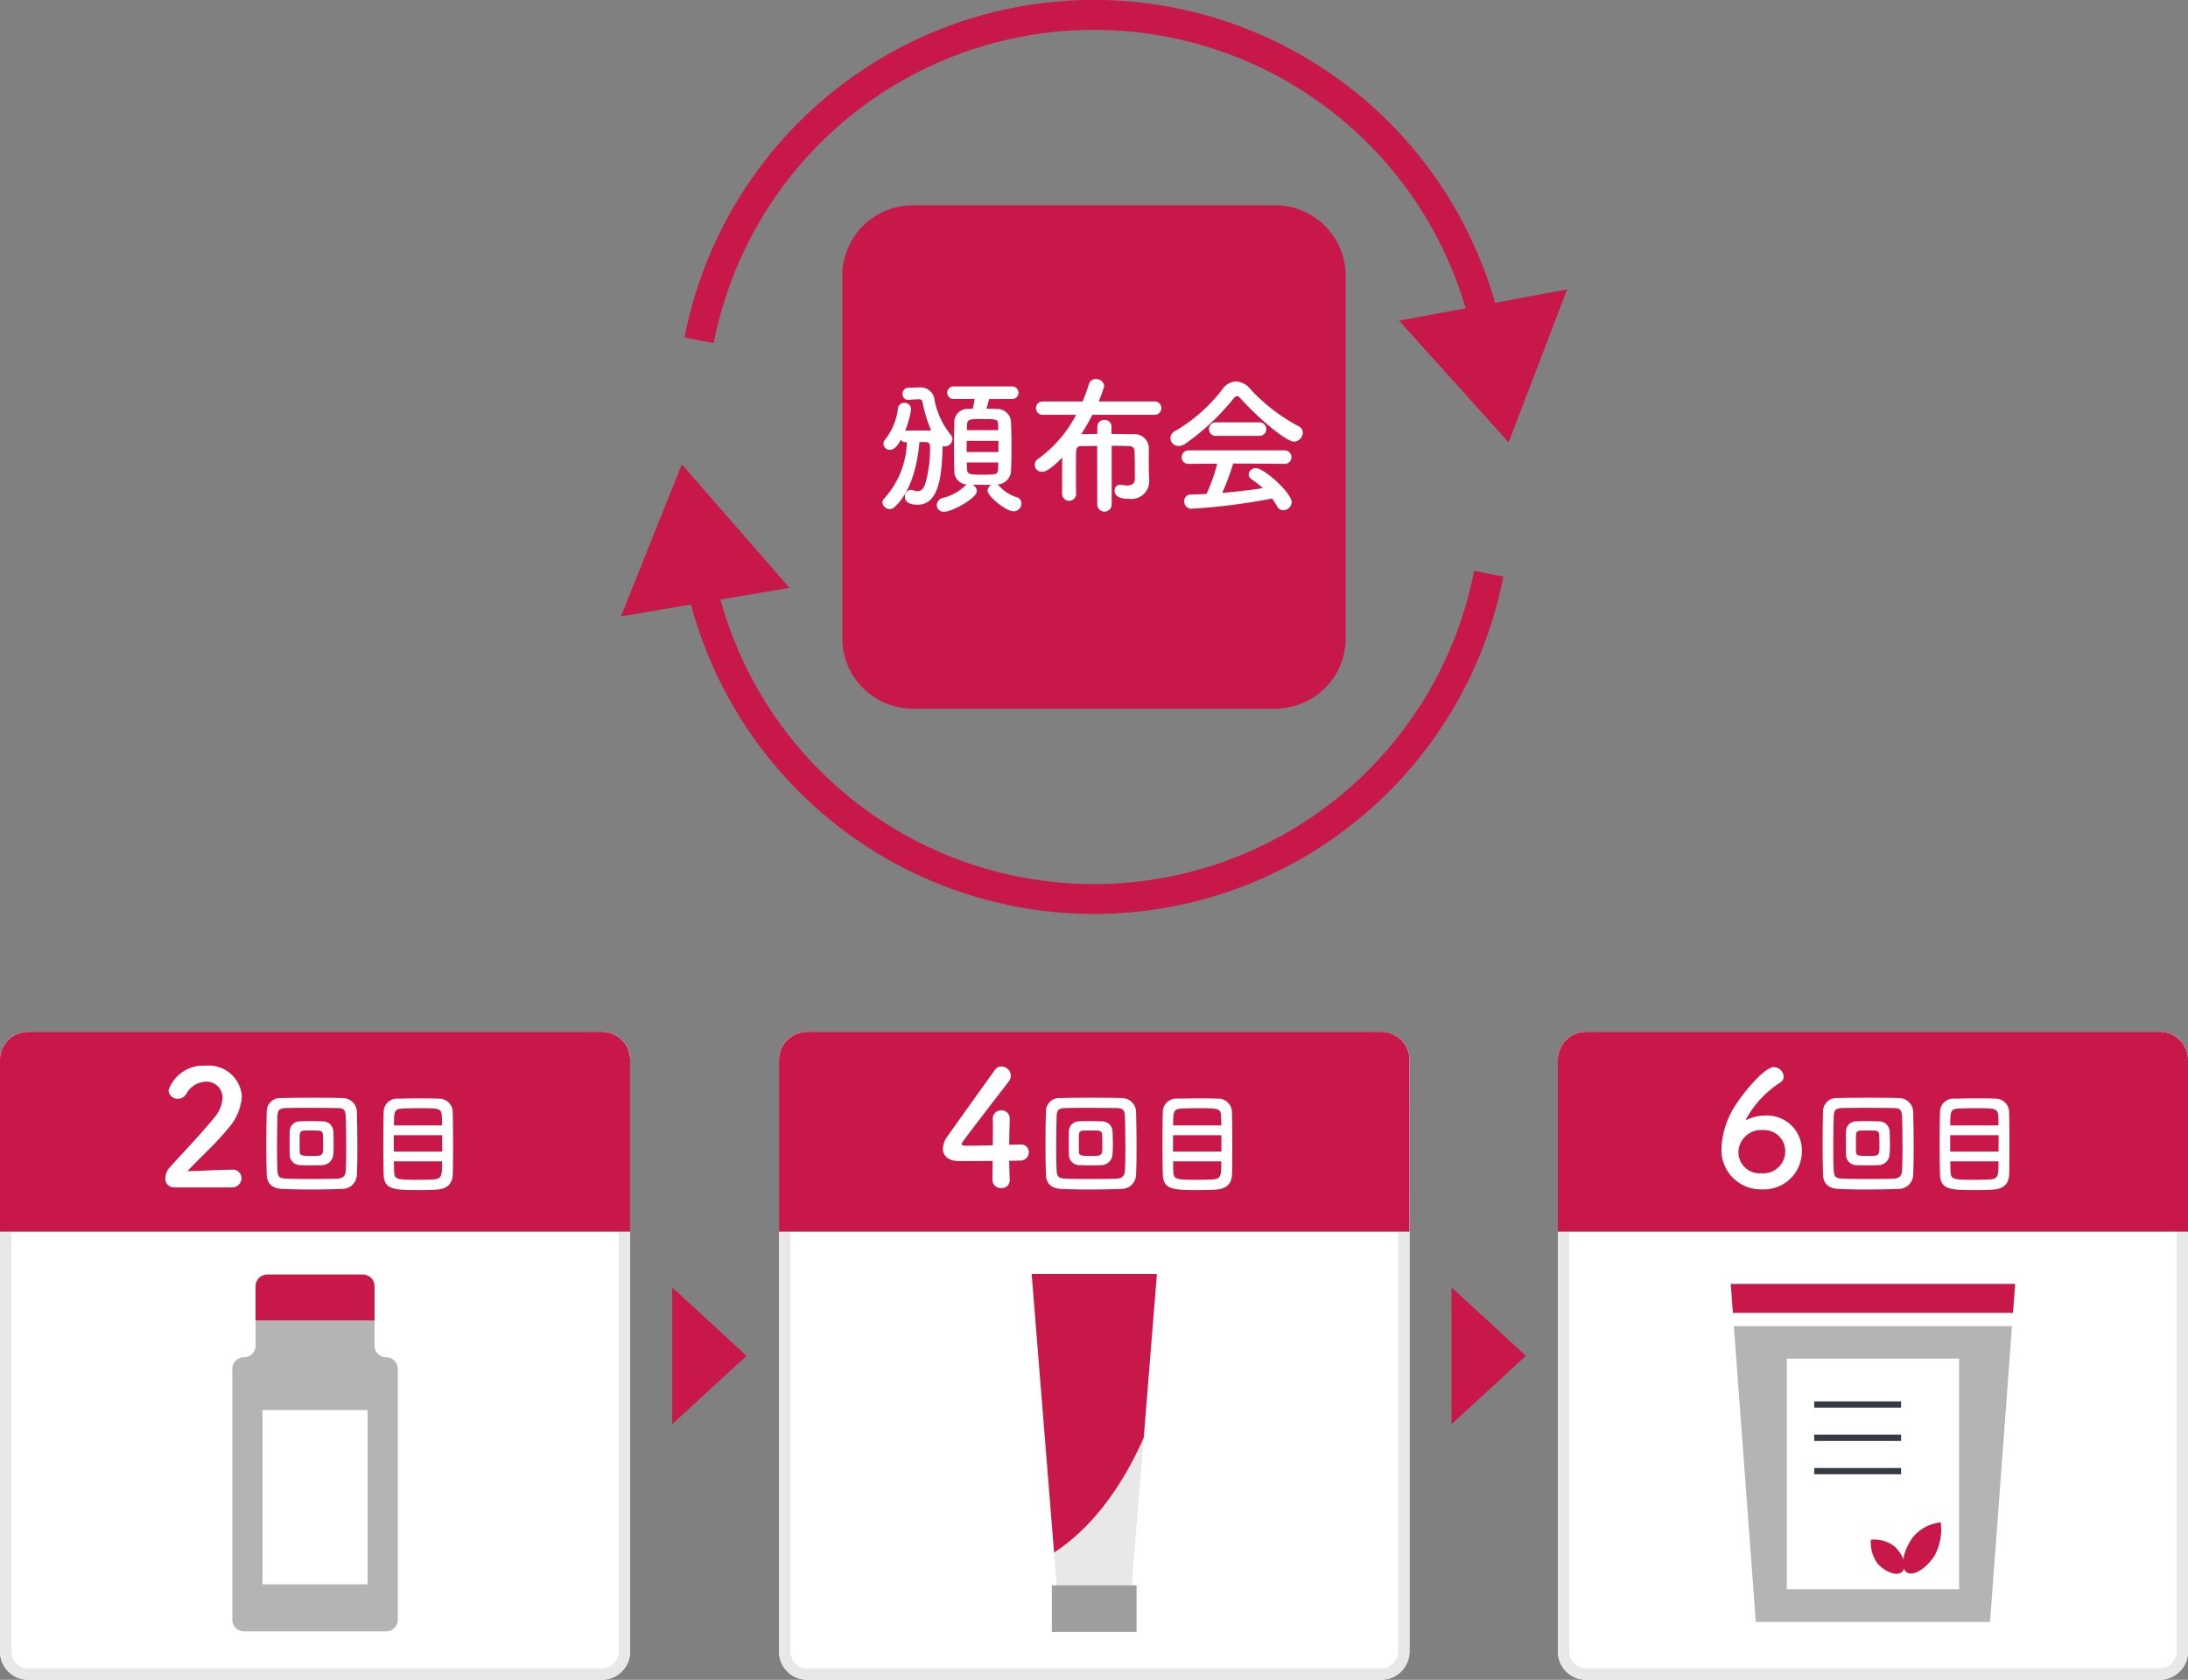
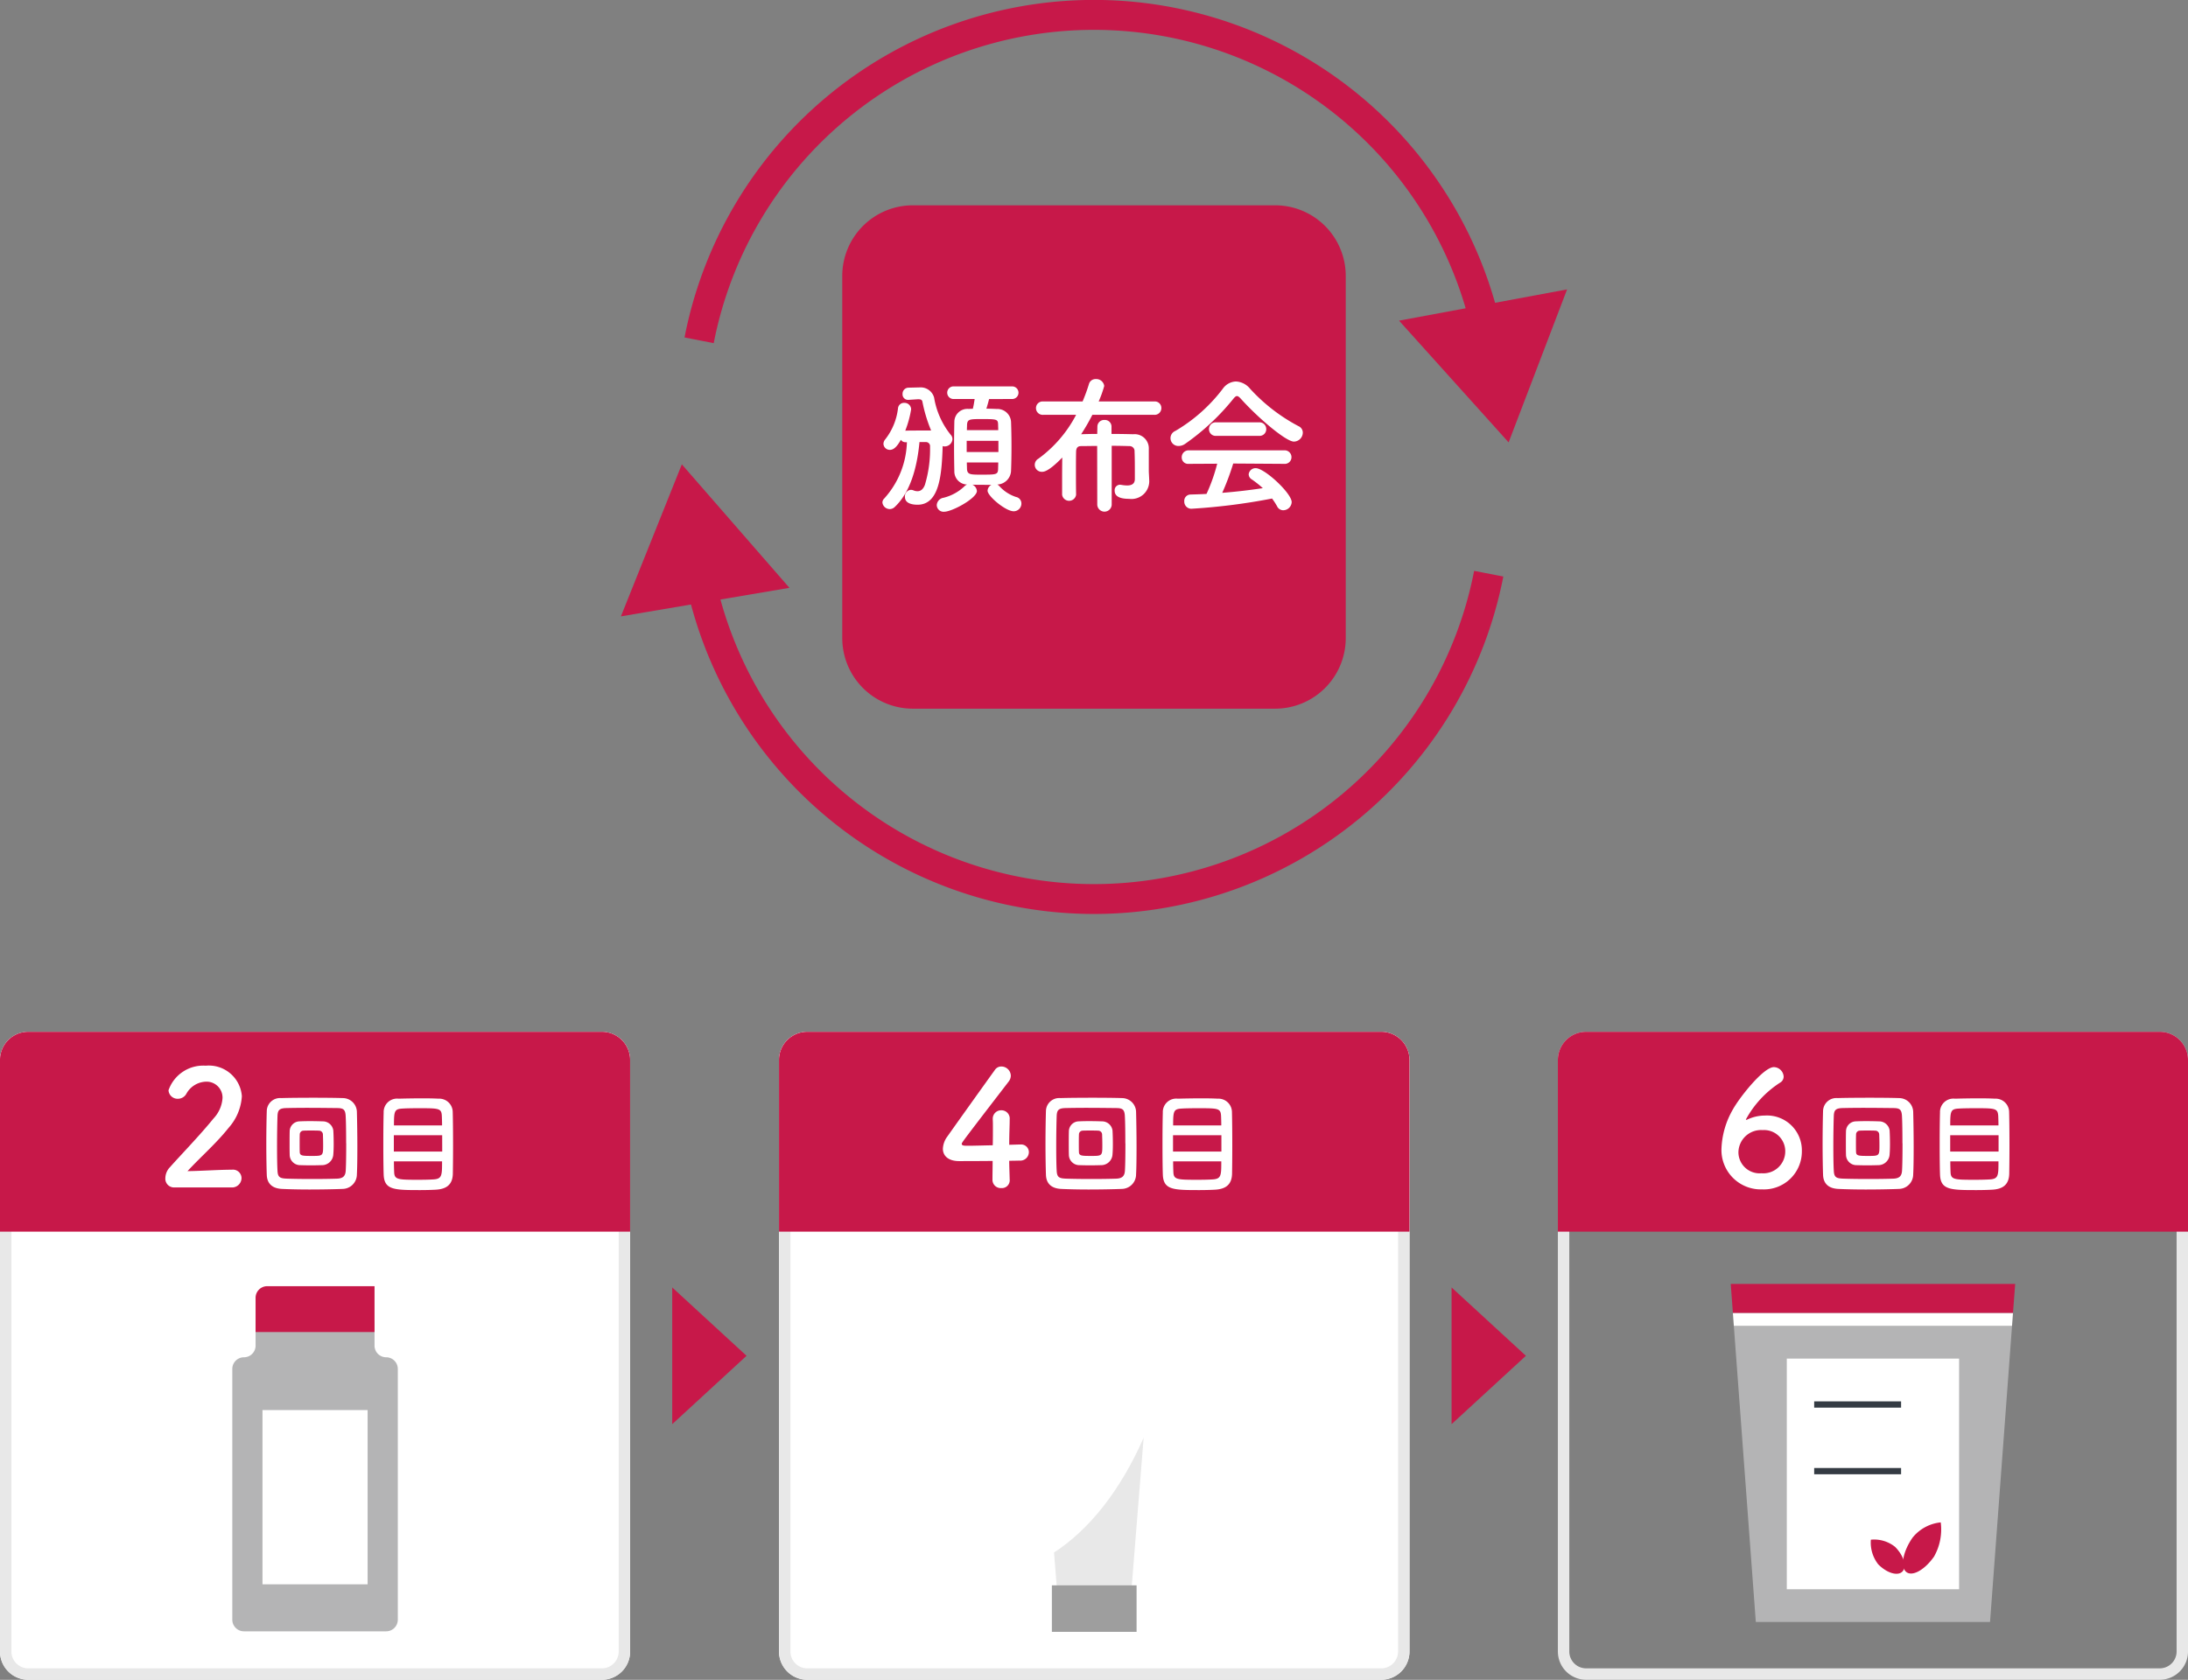
<svg xmlns="http://www.w3.org/2000/svg" width="175.676" height="134.903" viewBox="0 0 175.676 134.903">
  <rect x="0" y="0" width="175.676" height="134.903" fill="#808080" stroke="none" />
  <defs>
    <clipPath id="a">
      <rect width="175.676" height="134.903" fill="none" />
    </clipPath>
  </defs>
  <g clip-path="url(#a)">
    <path d="M87.833,73.4A33.512,33.512,0,0,1,54.962,46.3l2.344-.454a31.1,31.1,0,0,0,61.053,0l2.344.454a33.512,33.512,0,0,1-32.87,27.1" fill="#c71849" />
    <path d="M118.36,27.558a31.1,31.1,0,0,0-61.055,0L54.962,27.1a33.484,33.484,0,0,1,65.742,0Z" fill="#c71849" />
    <path d="M121.128,35.527l4.694-12.285-13.491,2.509Z" fill="#c71849" />
    <path d="M54.745,37.291,49.854,49.5l13.53-2.292Z" fill="#c71849" />
    <path d="M102.382,56.913H73.295a5.668,5.668,0,0,1-5.669-5.669V22.157a5.668,5.668,0,0,1,5.669-5.669h29.087a5.669,5.669,0,0,1,5.668,5.669V51.244a5.669,5.669,0,0,1-5.668,5.669" fill="#c71849" />
    <path d="M73.826,35.5c-.181,1.967-.712,4.032-2,5.227a.568.568,0,0,1-.385.156.592.592,0,0,1-.592-.53.451.451,0,0,1,.144-.315,7.049,7.049,0,0,0,1.824-4.525h-.085a.435.435,0,0,1-.4-.193c-.338.6-.6.808-.881.808a.508.508,0,0,1-.518-.482.579.579,0,0,1,.144-.362A4.974,4.974,0,0,0,72.1,32.8a.483.483,0,0,1,.5-.447.53.53,0,0,1,.555.519,8.222,8.222,0,0,1-.47,1.714h.048c.265-.011.954-.011,1.472-.011h.556a11.817,11.817,0,0,1-.7-2.318c-.036-.145-.121-.193-.315-.193h-.072l-.724.048h-.036a.437.437,0,0,1-.447-.471.485.485,0,0,1,.471-.507l1-.024h.024A1.121,1.121,0,0,1,75,31.928a6.431,6.431,0,0,0,1.327,2.982.516.516,0,0,1,.146.361.624.624,0,0,1-.628.58.607.607,0,0,1-.157-.025c-.073,2.246-.242,4.708-2.016,4.708-.362,0-1.014-.073-1.014-.628a.52.52,0,0,1,.471-.567.569.569,0,0,1,.23.048.763.763,0,0,0,.313.061c.277,0,.471-.194.592-.52a9.869,9.869,0,0,0,.41-3.054.332.332,0,0,0-.326-.374Zm5.588-3.452c-.06.253-.144.543-.217.773.289,0,.579.012.821.024a1.1,1.1,0,0,1,1.159,1.025c.023.568.036,1.293.036,2s-.013,1.412-.036,1.956a1.151,1.151,0,0,1-1.1,1.086.6.6,0,0,1,.145.109,3.1,3.1,0,0,0,1.364.893.526.526,0,0,1,.423.519.62.62,0,0,1-.616.627c-.652,0-2.1-1.218-2.1-1.653a.56.56,0,0,1,.313-.47h-.446c-.374,0-.749,0-1.087-.013a.606.606,0,0,1,.363.507c0,.58-1.98,1.666-2.631,1.666a.545.545,0,0,1-.592-.531.636.636,0,0,1,.543-.591,3.725,3.725,0,0,0,1.69-.93.561.561,0,0,1,.205-.133,1.049,1.049,0,0,1-1.026-1.075c-.012-.53-.023-1.218-.023-1.931s.011-1.448.023-2.028a1.045,1.045,0,0,1,1.135-1.037c.108,0,.229-.012.349-.012.061-.242.1-.47.146-.785H76.6a.508.508,0,1,1,0-1.013h4.646a.507.507,0,1,1,0,1.013Zm.749,3.356H77.616V36.3h2.547Zm-.013-.857c0-.157-.011-.3-.011-.434-.013-.435-.061-.459-1.3-.459-1,0-1.171.012-1.195.47,0,.133-.012.279-.012.423Zm-2.522,2.595c0,.182.012.362.012.519.024.447.265.458,1.11.458,1.256,0,1.376,0,1.389-.47,0-.156.011-.325.011-.507Z" fill="#fff" />
    <path d="M88.092,35.814c-.494,0-.953.012-1.291.012-.277,0-.386.144-.4.434-.012.5-.012,1.063-.012,1.654s0,1.207.012,1.81v.012a.568.568,0,0,1-1.123,0v-.893c0-.712,0-1.412.012-2.1-1.086,1.123-1.484,1.146-1.605,1.146a.561.561,0,0,1-.314-1.05,10.142,10.142,0,0,0,3.03-3.524H83.759a.542.542,0,0,1-.579-.543.533.533,0,0,1,.579-.531h3.163a14.2,14.2,0,0,0,.507-1.388.546.546,0,0,1,.555-.41.64.64,0,0,1,.675.555,8.762,8.762,0,0,1-.446,1.243h4.466a.522.522,0,0,1,.567.531.538.538,0,0,1-.567.543H87.706a16.414,16.414,0,0,1-.9,1.558c.374-.013.809-.025,1.291-.025l.013-.567a.541.541,0,0,1,.567-.556.535.535,0,0,1,.567.556v.567c.64,0,1.255.012,1.738.025a1.138,1.138,0,0,1,1.256,1.194v1.726c0,.193.023.422.036.845v.036a1.428,1.428,0,0,1-1.617,1.388c-.749,0-1.16-.205-1.16-.651a.438.438,0,0,1,.435-.484c.036,0,.061.013.1.013a2.921,2.921,0,0,0,.459.048c.338,0,.627-.109.627-.519v-.531c0-.483,0-1.171-.024-1.678a.4.4,0,0,0-.423-.434c-.374-.012-.881-.025-1.412-.025v4.732a.58.58,0,0,1-1.159,0Z" fill="#fff" />
    <path d="M99.63,32.025c-.133-.146-.228-.218-.313-.218s-.169.072-.29.218a18.68,18.68,0,0,1-3.874,3.621.91.91,0,0,1-.507.169.628.628,0,0,1-.278-1.207,13.059,13.059,0,0,0,3.814-3.392,1.349,1.349,0,0,1,1.051-.58,1.557,1.557,0,0,1,1.134.58,14.256,14.256,0,0,0,3.911,3.018.564.564,0,0,1,.325.518.729.729,0,0,1-.712.712c-.651,0-2.921-1.943-4.261-3.439m-.615,5.2a19.844,19.844,0,0,1-.881,2.353c1.11-.085,2.209-.218,3.259-.374a7.837,7.837,0,0,0-.881-.7.49.49,0,0,1-.254-.41.549.549,0,0,1,.568-.495c.711,0,2.884,2.015,2.884,2.727a.686.686,0,0,1-.675.652.546.546,0,0,1-.5-.326,5.643,5.643,0,0,0-.4-.616,49.41,49.41,0,0,1-6.493.822.572.572,0,0,1-.556-.6.506.506,0,0,1,.495-.543c.423-.013.858-.024,1.291-.049a13.937,13.937,0,0,0,.858-2.426l-2.282.012a.514.514,0,0,1-.567-.518.551.551,0,0,1,.567-.568h7.664a.546.546,0,0,1,.581.556.534.534,0,0,1-.581.53Zm-1.376-2.221a.532.532,0,0,1-.567-.544.538.538,0,0,1,.567-.543H101.1a.538.538,0,0,1,.567.543.532.532,0,0,1-.567.544Z" fill="#fff" />
    <path d="M48.325,134.9H2.268A2.268,2.268,0,0,1,0,132.635v-47.5a2.269,2.269,0,0,1,2.268-2.268H48.325a2.269,2.269,0,0,1,2.268,2.268v47.5a2.268,2.268,0,0,1-2.268,2.268" fill="#fff" />
    <path d="M48.325,83.779a1.353,1.353,0,0,1,1.352,1.352v47.5a1.354,1.354,0,0,1-1.352,1.352H2.268a1.354,1.354,0,0,1-1.352-1.352v-47.5a1.353,1.353,0,0,1,1.352-1.352Zm0-.916H2.268A2.267,2.267,0,0,0,0,85.131v47.5A2.268,2.268,0,0,0,2.268,134.9H48.325a2.269,2.269,0,0,0,2.268-2.268v-47.5a2.268,2.268,0,0,0-2.268-2.268" fill="#e8e8e8" />
    <path d="M50.592,98.911H0V85.131a2.267,2.267,0,0,1,2.267-2.268H48.324a2.267,2.267,0,0,1,2.268,2.268Z" fill="#c71849" />
    <path d="M13.995,95.363a.7.7,0,0,1-.719-.757,1.3,1.3,0,0,1,.372-.873c.886-1,2.374-2.528,3.5-3.914a2.645,2.645,0,0,0,.719-1.643,1.28,1.28,0,0,0-1.334-1.308,1.871,1.871,0,0,0-1.579.988.774.774,0,0,1-.667.385.728.728,0,0,1-.757-.681,2.95,2.95,0,0,1,2.989-1.975,2.657,2.657,0,0,1,2.9,2.451,4.193,4.193,0,0,1-1.065,2.54c-.975,1.232-2.233,2.323-3.3,3.477,1.066-.012,2.516-.115,3.569-.115a.685.685,0,0,1,.769.668.762.762,0,0,1-.808.757Z" fill="#fff" />
    <path d="M27.507,95.482c-.716.027-1.711.046-2.667.046-.819,0-1.61-.019-2.186-.046-.807-.037-1.208-.437-1.234-1.125-.02-.529-.038-1.505-.038-2.5s.018-2.035.038-2.657a1.065,1.065,0,0,1,1.16-1.013c.594-.02,1.608-.028,2.6-.028.891,0,1.775.008,2.341.028a1.132,1.132,0,0,1,1.133,1.086c.018.67.038,1.784.038,2.835,0,.873-.01,1.7-.038,2.22a1.164,1.164,0,0,1-1.15,1.153m.288-3.661c0-.856-.01-1.72-.038-2.2-.028-.53-.2-.623-.66-.632-.7-.008-1.627-.019-2.464-.019-.686,0-1.31.011-1.662.019-.53.018-.669.159-.687.632s-.037,1.459-.037,2.417c0,.78.009,1.542.037,1.988.026.529.2.613.779.632.53.019,1.264.028,2,.028s1.467-.009,2-.028.678-.259.7-.66c.028-.474.038-1.328.038-2.174m-1.9,1.748c-.259.008-.595.017-.938.017s-.668-.009-.92-.017a.841.841,0,0,1-.781-.847c-.008-.269-.008-.6-.008-.93s0-.659.008-.938a.81.81,0,0,1,.763-.8c.223-.011.529-.02.837-.02.389,0,.78.009,1.068.02a.845.845,0,0,1,.835.732c.02.317.03.716.03,1.1,0,.3-.01.587-.03.818a.91.91,0,0,1-.864.866m.047-1.637c0-.307-.01-.623-.018-.846a.313.313,0,0,0-.316-.287c-.158-.011-.4-.011-.641-.011s-.465,0-.614.011a.3.3,0,0,0-.288.3c-.009.205-.009.475-.009.734s0,.512.009.707c.02.279.232.288.985.288.892,0,.892-.009.892-.892" fill="#fff" />
    <path d="M34.94,95.546c-.363.019-.79.029-1.218.029-2.11,0-2.881-.019-2.918-1.274-.019-.557-.027-1.486-.027-2.434s.008-1.9.027-2.518A1.077,1.077,0,0,1,32,88.234c.381-.01,1.19-.028,1.923-.028.5,0,.976.009,1.273.028a1.084,1.084,0,0,1,1.153,1.04c.018.6.028,1.7.028,2.751,0,.92-.01,1.794-.019,2.258-.028.864-.52,1.226-1.421,1.263m.566-4.376H31.622v1.31h3.884Zm-.009-.79c0-.3-.01-.557-.018-.753C35.45,89,35.236,89,33.61,89c-.51,0-.994.008-1.292.028-.65.037-.687.194-.687,1.356Zm-3.866,2.89c0,.344.01.642.019.846.018.623.288.632,1.979.632.418,0,.846-.009,1.152-.028.716-.037.716-.316.716-1.45Z" fill="#fff" />
    <path d="M110.9,134.9H64.815a2.267,2.267,0,0,1-2.268-2.268v-47.5a2.268,2.268,0,0,1,2.268-2.268H110.9a2.269,2.269,0,0,1,2.268,2.268v47.5A2.268,2.268,0,0,1,110.9,134.9" fill="#fff" />
    <path d="M110.9,83.779a1.354,1.354,0,0,1,1.352,1.352v47.5a1.354,1.354,0,0,1-1.352,1.352H64.815a1.354,1.354,0,0,1-1.352-1.352v-47.5a1.353,1.353,0,0,1,1.352-1.352Zm0-.916H64.815a2.267,2.267,0,0,0-2.268,2.268v47.5a2.268,2.268,0,0,0,2.268,2.268H110.9a2.269,2.269,0,0,0,2.268-2.268v-47.5a2.268,2.268,0,0,0-2.268-2.268" fill="#e8e8e8" />
    <path d="M113.167,98.911H62.546V85.131a2.268,2.268,0,0,1,2.268-2.268H110.9a2.267,2.267,0,0,1,2.268,2.268Z" fill="#c71849" />
    <path d="M81.072,94.734v.025a.631.631,0,0,1-.68.655.665.665,0,0,1-.706-.68c0-.449.013-.976.013-1.5-1.244.013-2.566.013-2.694.013-.861,0-1.3-.424-1.3-.989a1.776,1.776,0,0,1,.359-.988c.771-1.091,2.888-4.055,3.812-5.339a.616.616,0,0,1,.526-.282.762.762,0,0,1,.757.732.791.791,0,0,1-.18.488c-3.76,4.888-3.76,4.9-3.76,4.991,0,.154.205.154.527.154.436,0,1.206-.025,1.963-.038.013-.513.013-1,.013-1.386,0-.283,0-.513-.013-.68v-.051a.673.673,0,0,1,.693-.693.664.664,0,0,1,.667.731c0,.6-.038,1.091-.038,2.04.475-.013.821-.025.886-.025h.038a.619.619,0,0,1,.654.629.691.691,0,0,1-.744.667c-.154,0-.462.012-.834.012,0,.424.025.938.038,1.515" fill="#fff" />
    <path d="M90.067,95.482c-.716.027-1.71.046-2.667.046-.819,0-1.609-.019-2.185-.046-.808-.037-1.208-.437-1.235-1.125-.019-.529-.037-1.505-.037-2.5s.018-2.035.037-2.657a1.066,1.066,0,0,1,1.161-1.013c.594-.02,1.607-.028,2.6-.028.892,0,1.775.008,2.342.028a1.133,1.133,0,0,1,1.133,1.086c.018.67.038,1.784.038,2.835,0,.873-.01,1.7-.038,2.22a1.165,1.165,0,0,1-1.151,1.153m.288-3.661c0-.856-.01-1.72-.038-2.2-.028-.53-.205-.623-.66-.632-.7-.008-1.626-.019-2.463-.019-.687,0-1.31.011-1.663.019-.53.018-.669.159-.687.632s-.037,1.459-.037,2.417c0,.78.009,1.542.037,1.988.027.529.2.613.78.632.529.019,1.264.028,2,.028s1.468-.009,2-.028.678-.259.7-.66c.028-.474.038-1.328.038-2.174m-1.9,1.748c-.26.008-.6.017-.938.017s-.669-.009-.92-.017a.84.84,0,0,1-.781-.847c-.009-.269-.009-.6-.009-.93s0-.659.009-.938a.808.808,0,0,1,.762-.8c.224-.011.53-.02.837-.02.39,0,.78.009,1.068.02a.846.846,0,0,1,.836.732c.019.317.029.716.029,1.1,0,.3-.01.587-.029.818a.911.911,0,0,1-.864.866m.047-1.637c0-.307-.01-.623-.019-.846a.313.313,0,0,0-.316-.287c-.157-.011-.4-.011-.641-.011s-.464,0-.613.011a.3.3,0,0,0-.288.3c-.01.205-.01.475-.01.734s0,.512.01.707c.019.279.232.288.984.288.893,0,.893-.009.893-.892" fill="#fff" />
    <path d="M97.5,95.546c-.363.019-.79.029-1.218.029-2.11,0-2.881-.019-2.918-1.274-.019-.557-.027-1.486-.027-2.434s.008-1.9.027-2.518a1.077,1.077,0,0,1,1.2-1.115c.381-.01,1.19-.028,1.923-.028.5,0,.976.009,1.273.028a1.084,1.084,0,0,1,1.153,1.04c.018.6.028,1.7.028,2.751,0,.92-.01,1.794-.019,2.258-.028.864-.52,1.226-1.421,1.263m.566-4.376H94.183v1.31h3.884Zm-.009-.79c0-.3-.01-.557-.018-.753C98.011,89,97.8,89,96.171,89c-.51,0-.994.008-1.292.028-.65.037-.687.194-.687,1.356Zm-3.866,2.89c0,.344.01.642.019.846.018.623.288.632,1.979.632.418,0,.846-.009,1.152-.028.716-.037.716-.316.716-1.45Z" fill="#fff" />
-     <path d="M173.409,134.9H127.351a2.267,2.267,0,0,1-2.268-2.268v-47.5a2.268,2.268,0,0,1,2.268-2.268h46.058a2.269,2.269,0,0,1,2.268,2.268v47.5a2.268,2.268,0,0,1-2.268,2.268" fill="#fff" />
    <path d="M173.409,83.779a1.353,1.353,0,0,1,1.352,1.352v47.5a1.354,1.354,0,0,1-1.352,1.352H127.35A1.354,1.354,0,0,1,126,132.635v-47.5a1.354,1.354,0,0,1,1.352-1.352Zm0-.916H127.35a2.267,2.267,0,0,0-2.267,2.268v47.5a2.268,2.268,0,0,0,2.267,2.268h46.059a2.269,2.269,0,0,0,2.268-2.268v-47.5a2.268,2.268,0,0,0-2.268-2.268" fill="#e8e8e8" />
    <path d="M175.676,98.911H125.082V85.131a2.267,2.267,0,0,1,2.268-2.268h46.058a2.267,2.267,0,0,1,2.268,2.268Z" fill="#c71849" />
    <path d="M141.465,95.518a3.16,3.16,0,0,1-3.246-3.3,6.785,6.785,0,0,1,.885-3.067c.526-.975,2.477-3.452,3.324-3.452a.807.807,0,0,1,.782.757.554.554,0,0,1-.282.488,8.149,8.149,0,0,0-2.746,2.952c0,.025.012.038.039.038s.038-.013.077-.026a3.335,3.335,0,0,1,1.411-.32,2.8,2.8,0,0,1,2.964,2.861,3.047,3.047,0,0,1-3.208,3.068m.039-4.762a1.817,1.817,0,0,0-1.925,1.8,1.7,1.7,0,0,0,1.848,1.668,1.761,1.761,0,0,0,1.912-1.758,1.7,1.7,0,0,0-1.835-1.707" fill="#fff" />
    <path d="M152.462,95.482c-.716.027-1.71.046-2.667.046-.819,0-1.609-.019-2.185-.046-.808-.037-1.208-.437-1.235-1.125-.019-.529-.037-1.505-.037-2.5s.018-2.035.037-2.657a1.066,1.066,0,0,1,1.161-1.013c.594-.02,1.607-.028,2.6-.028.892,0,1.775.008,2.342.028a1.133,1.133,0,0,1,1.133,1.086c.018.67.038,1.784.038,2.835,0,.873-.01,1.7-.038,2.22a1.165,1.165,0,0,1-1.151,1.153m.288-3.661c0-.856-.01-1.72-.038-2.2-.028-.53-.205-.623-.66-.632-.7-.008-1.626-.019-2.463-.019-.687,0-1.31.011-1.663.019-.53.018-.669.159-.687.632s-.037,1.459-.037,2.417c0,.78.009,1.542.037,1.988.027.529.2.613.78.632.529.019,1.264.028,2,.028s1.468-.009,2-.028.678-.259.7-.66c.028-.474.038-1.328.038-2.174m-1.9,1.748c-.26.008-.6.017-.938.017s-.669-.009-.92-.017a.84.84,0,0,1-.781-.847c-.009-.269-.009-.6-.009-.93s0-.659.009-.938a.808.808,0,0,1,.762-.8c.224-.011.53-.02.837-.02.39,0,.78.009,1.068.02a.846.846,0,0,1,.836.732c.019.317.029.716.029,1.1,0,.3-.01.587-.029.818a.911.911,0,0,1-.864.866m.047-1.637c0-.307-.01-.623-.019-.846a.313.313,0,0,0-.316-.287c-.157-.011-.4-.011-.641-.011s-.464,0-.613.011a.3.3,0,0,0-.288.3c-.01.205-.01.475-.01.734s0,.512.01.707c.019.279.232.288.984.288.893,0,.893-.009.893-.892" fill="#fff" />
    <path d="M159.9,95.546c-.363.019-.79.029-1.218.029-2.11,0-2.881-.019-2.918-1.274-.019-.557-.027-1.486-.027-2.434s.008-1.9.027-2.518a1.077,1.077,0,0,1,1.2-1.115c.381-.01,1.19-.028,1.923-.028.5,0,.976.009,1.273.028a1.084,1.084,0,0,1,1.153,1.04c.018.6.028,1.7.028,2.751,0,.92-.01,1.794-.019,2.258-.028.864-.52,1.226-1.421,1.263m.566-4.376h-3.884v1.31h3.884Zm-.009-.79c0-.3-.01-.557-.018-.753C160.4,89,160.191,89,158.565,89c-.51,0-.994.008-1.292.028-.65.037-.687.194-.687,1.356Zm-3.866,2.89c0,.344.01.642.019.846.018.623.288.632,1.979.632.418,0,.846-.009,1.152-.028.716-.037.716-.316.716-1.45Z" fill="#fff" />
    <path d="M59.941,108.883l-5.968-5.49v10.98Z" fill="#c71849" />
    <path d="M122.516,108.883l-5.968-5.49v10.98Z" fill="#c71849" />
    <path d="M20.521,106.043v2.024a.935.935,0,0,1-.934.935.935.935,0,0,0-.935.934v20.139a.935.935,0,0,0,.935.935H31.006a.934.934,0,0,0,.934-.935V109.936a.934.934,0,0,0-.934-.934.935.935,0,0,1-.934-.935v-2.024Z" fill="#b4b4b5" />
-     <path d="M30.072,103.292a.934.934,0,0,0-.934-.934H21.456a.935.935,0,0,0-.935.934v2.751h9.551Z" fill="#c71849" />
+     <path d="M30.072,103.292H21.456a.935.935,0,0,0-.935.934v2.751h9.551Z" fill="#c71849" />
    <rect width="8.44" height="13.993" transform="translate(21.076 113.241)" fill="#fff" />
    <path d="M84.629,124.686l.407,5.071h5.641l1.148-14.3c-1.866,4.252-4.392,7.411-7.2,9.224" fill="#e8e8e8" />
-     <path d="M82.833,102.316l1.8,22.37c2.8-1.813,5.331-4.971,7.2-9.224l1.056-13.146Z" fill="#c71849" />
    <rect width="6.801" height="3.735" transform="translate(84.456 127.317)" fill="#9e9e9e" />
    <path d="M140.976,130.257h18.806l1.765-23.774H139.211Z" fill="#b4b4b5" />
    <path d="M161.8,103.111H138.962l.174,2.343h22.488Z" fill="#c71849" />
    <path d="M139.135,105.454l.076,1.029h22.336l.077-1.029Z" fill="#fff" />
    <rect width="13.834" height="18.523" transform="translate(143.463 109.108)" fill="#fff" />
    <rect width="6.978" height="0.503" transform="translate(145.662 112.543)" fill="#343b43" />
-     <rect width="6.978" height="0.503" transform="translate(145.662 115.218)" fill="#343b43" />
    <rect width="6.978" height="0.503" transform="translate(145.662 117.894)" fill="#343b43" />
    <path d="M155.282,125.013c-.77,1.094-1.778,1.636-2.25,1.21s-.231-1.657.54-2.751a3.334,3.334,0,0,1,2.251-1.211,4.419,4.419,0,0,1-.541,2.752" fill="#c71849" />
    <path d="M152.157,124.227c.7.705.965,1.592.591,1.98s-1.243.13-1.943-.576a2.832,2.832,0,0,1-.591-1.979,2.673,2.673,0,0,1,1.943.575" fill="#c71849" />
  </g>
</svg>